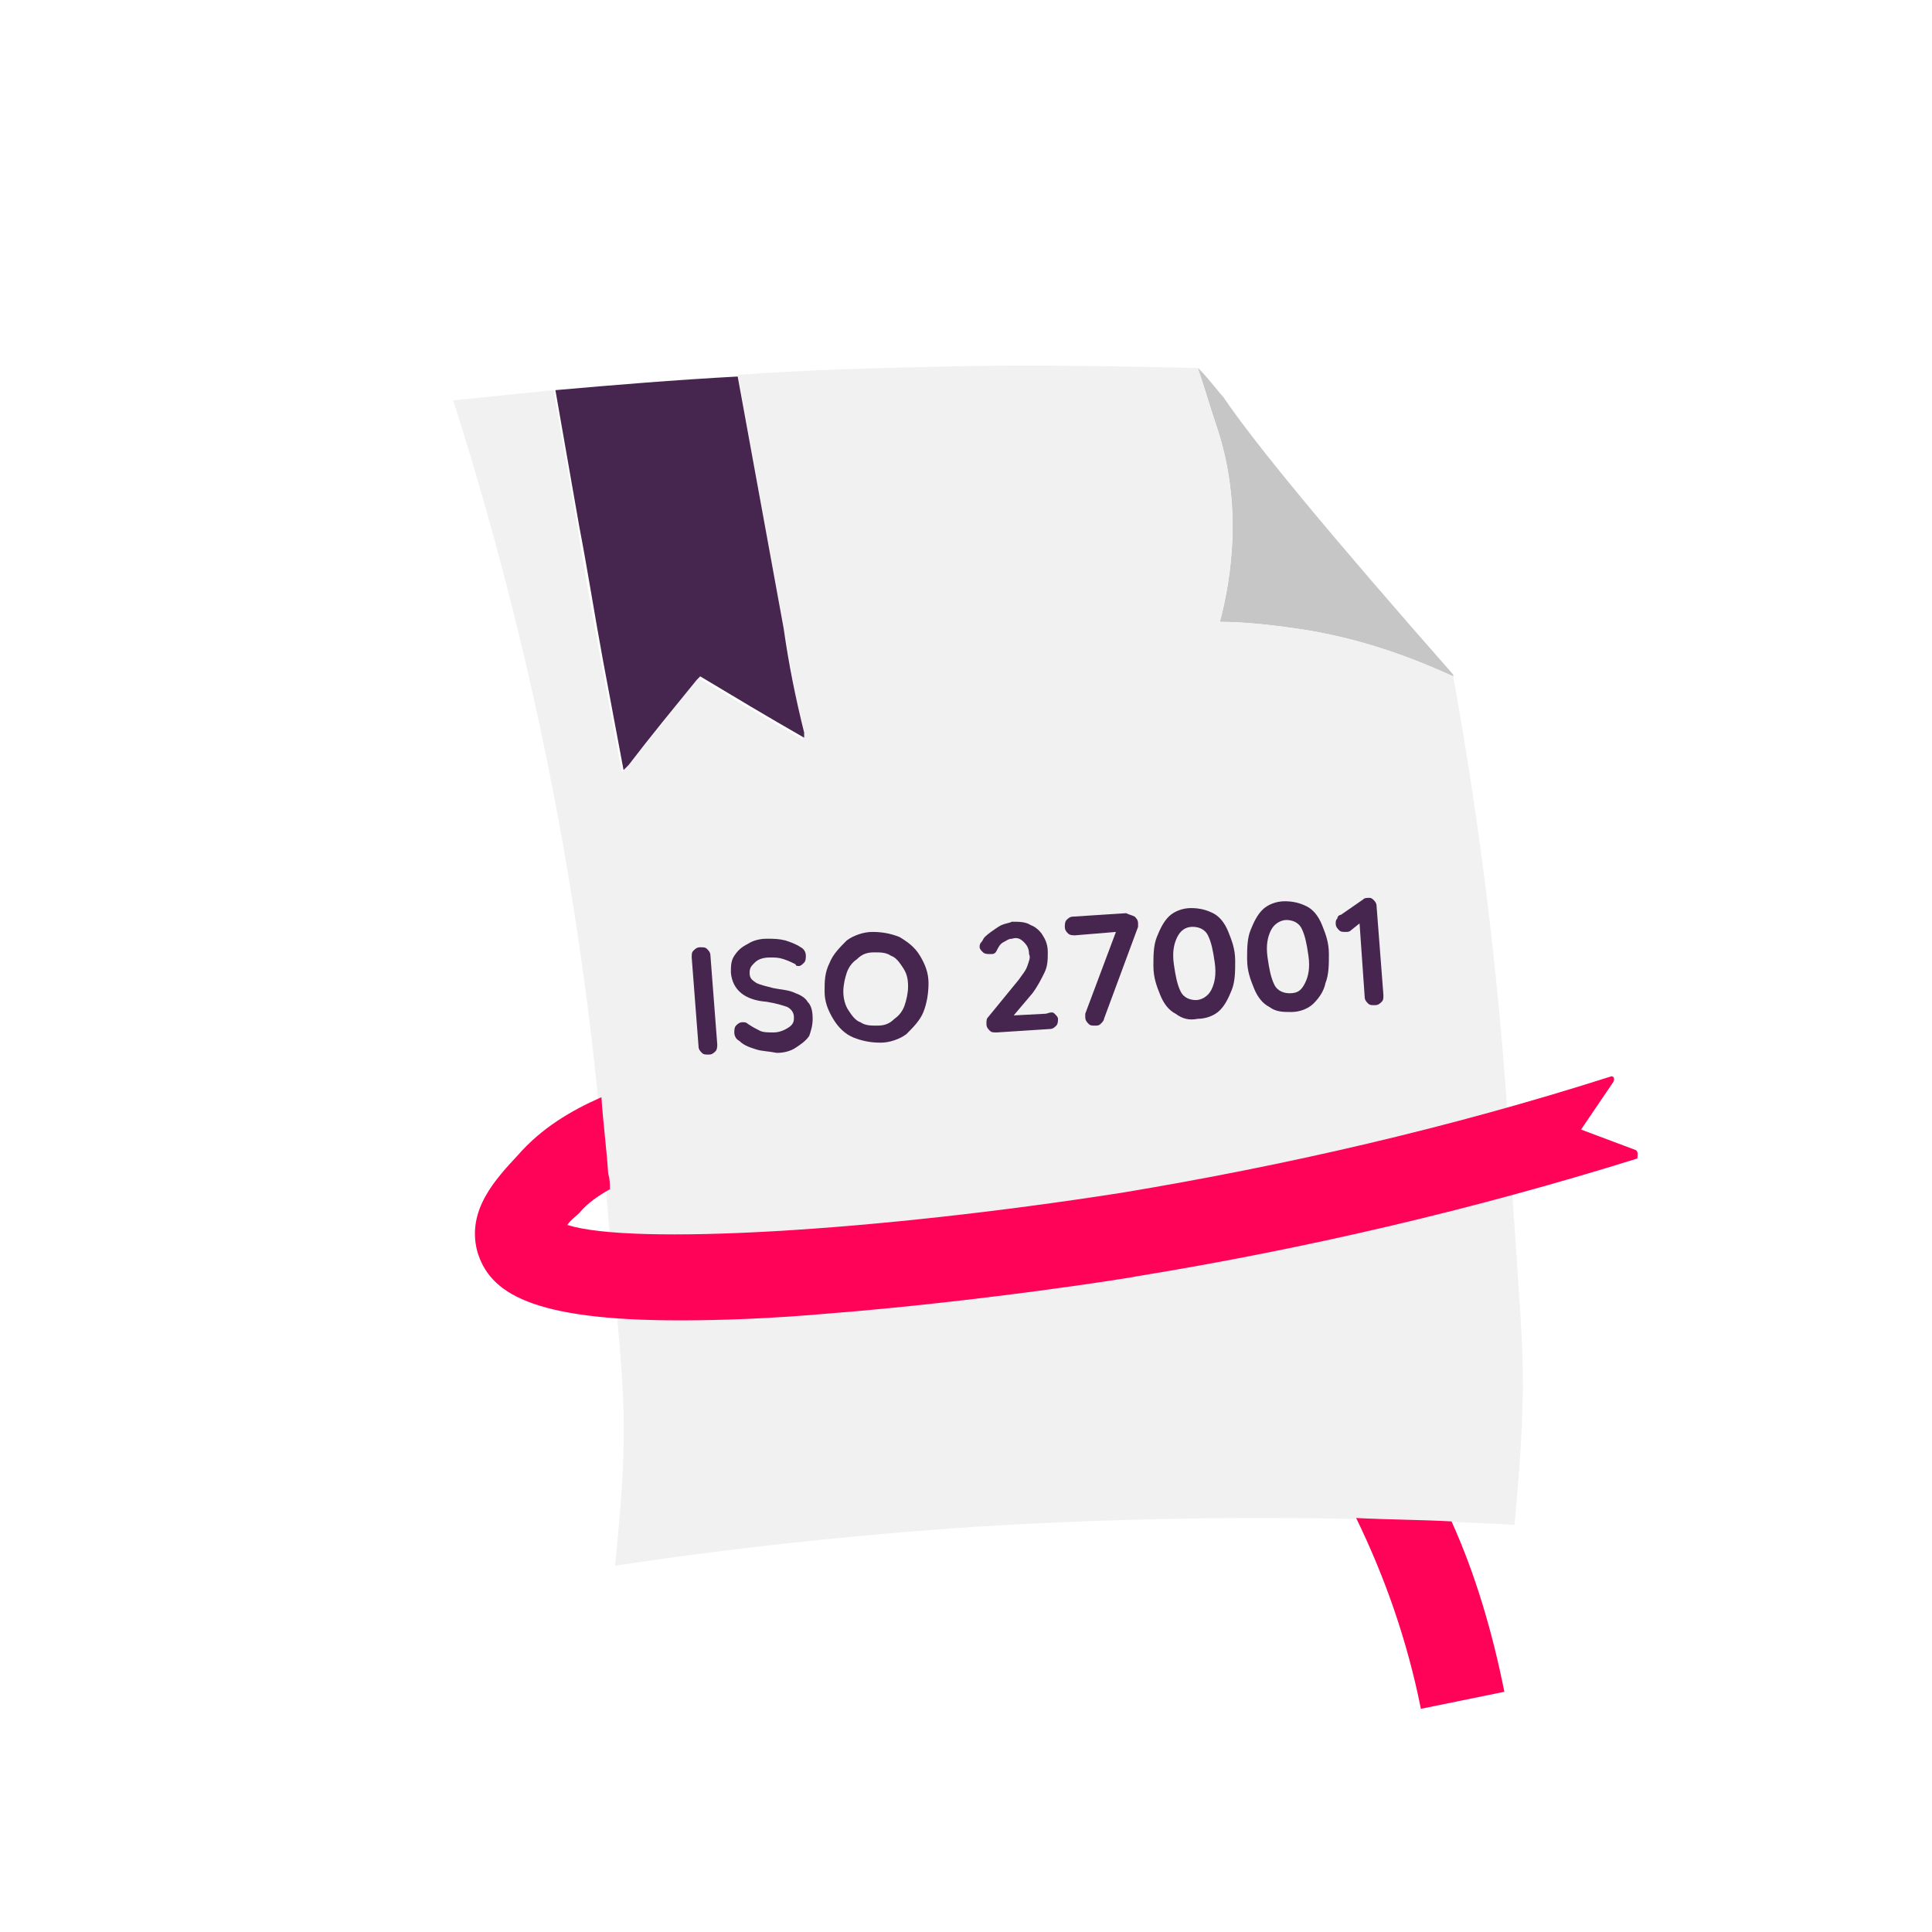
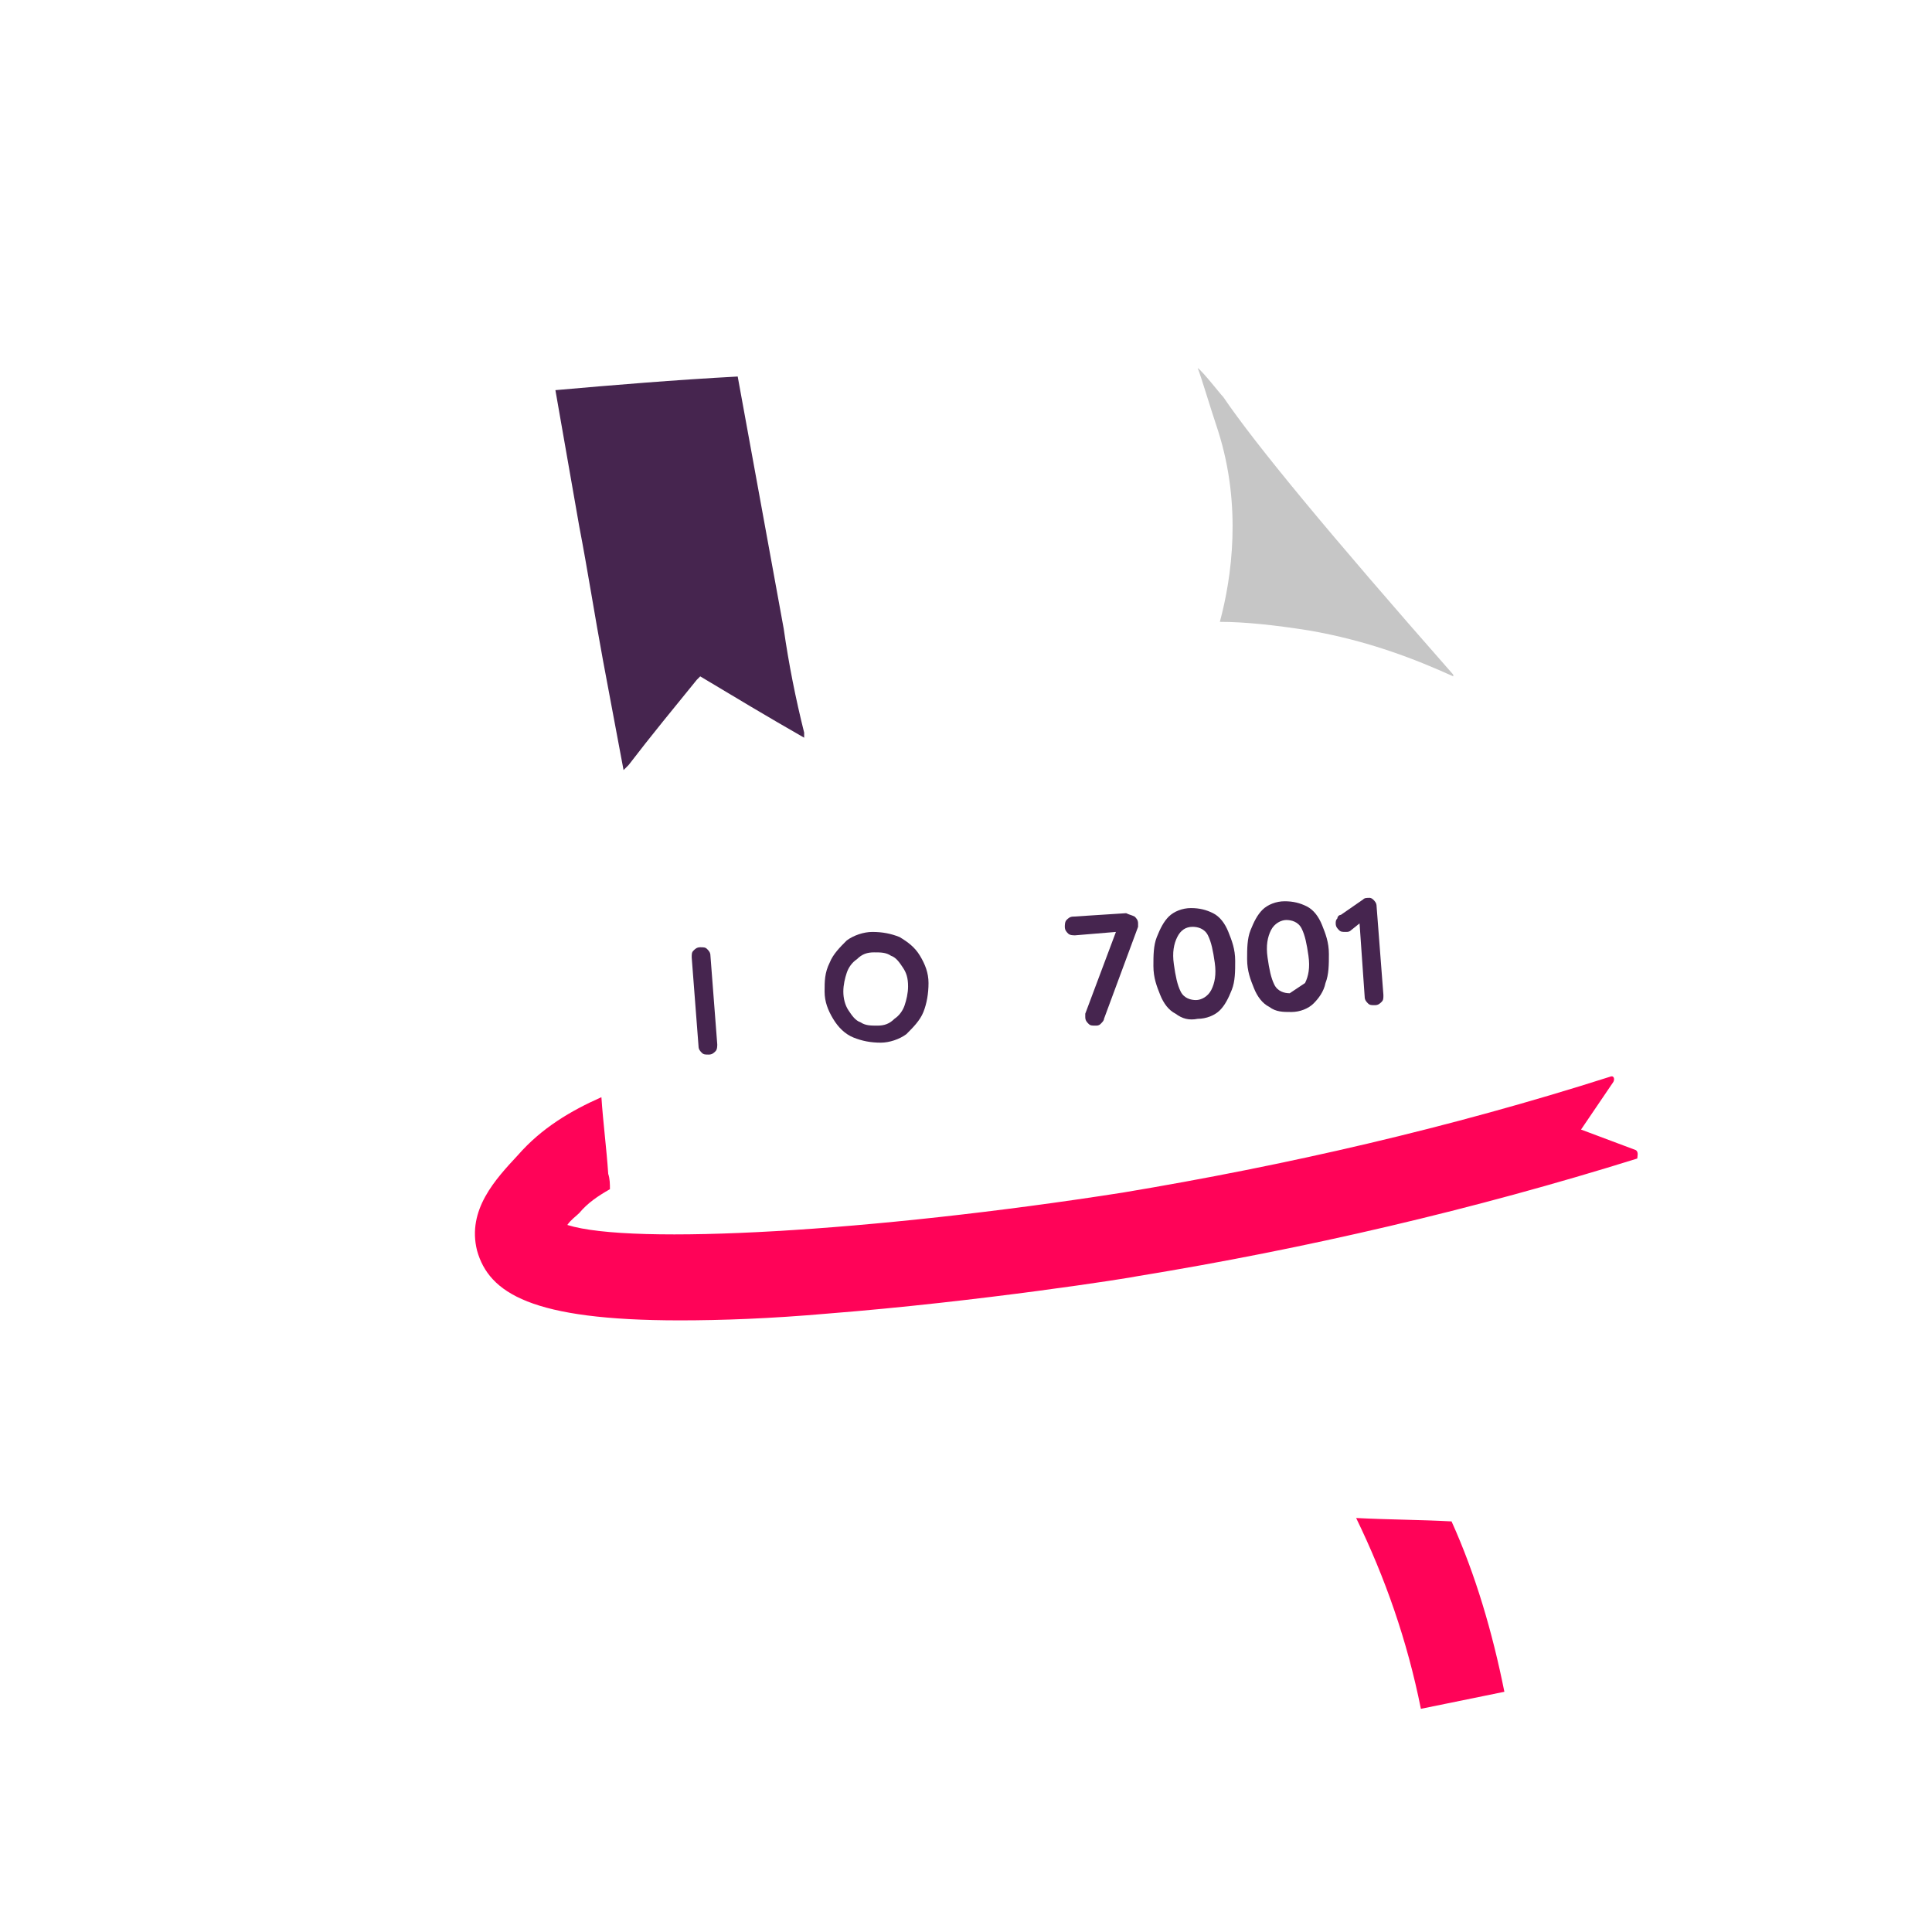
<svg xmlns="http://www.w3.org/2000/svg" version="1.1" id="Laag_1" x="0px" y="0px" viewBox="0 0 113.4 113.4" style="enable-background:new 0 0 113.4 113.4;" xml:space="preserve">
  <style type="text/css">
	.st0{fill:#46254F;}
	.st1{fill:none;stroke:#46254F;stroke-width:3;stroke-miterlimit:10;}
	.st2{fill:#FFFFFF;stroke:#46254F;stroke-width:3;stroke-miterlimit:10;}
	.st3{fill:none;stroke:#46254F;stroke-miterlimit:10;}
	.st4{fill:#34203D;}
	.st5{fill:#2C1C35;}
	.st6{fill:#2D1C35;}
	.st7{fill:#C6724C;}
	.st8{clip-path:url(#SVGID_00000054986477370342672800000017239482384935972996_);}
	.st9{fill:#AF5332;}
	.st10{fill:none;}
	.st11{fill:#51C185;}
	.st12{fill:#E5D2C7;}
	.st13{clip-path:url(#SVGID_00000148635127502809943920000016871198962031516602_);}
	.st14{fill:#F2E5DE;}
	.st15{fill:#3A2445;}
	.st16{clip-path:url(#SVGID_00000119839436929156972790000005940302364660442253_);}
	.st17{fill:#4CE593;}
	.st18{fill:#665270;}
	.st19{clip-path:url(#SVGID_00000123437792265817548920000011593869597661163178_);}
	.st20{clip-path:url(#SVGID_00000168084180571368652510000003317931144186440852_);}
	.st21{fill:#0295FF;}
	.st22{clip-path:url(#SVGID_00000059286550315632840670000003437712557305030020_);}
	.st23{fill:#F2F2F2;}
	.st24{fill:#C3BBC6;}
	.st25{clip-path:url(#SVGID_00000118392624230263717190000007008883557387356060_);}
	.st26{fill:#543D5E;}
	.st27{clip-path:url(#SVGID_00000062177639383368051300000001328551460127825032_);}
	.st28{clip-path:url(#SVGID_00000049900782592396890700000012645868503855814564_);}
	.st29{clip-path:url(#SVGID_00000119106637427425608350000015106712359015848581_);}
	.st30{fill:#C7724C;}
	.st31{clip-path:url(#SVGID_00000177462728715617623590000011237617944821919874_);}
	.st32{fill:#4B4668;}
	.st33{clip-path:url(#SVGID_00000085247201311586579240000005279873595785590668_);}
	.st34{fill:#FF0358;}
	.st35{fill:#C2BAC5;}
	.st36{fill:#F6F6F6;}
	.st37{fill:#45254E;}
	.st38{fill:#F1F1F1;}
	.st39{fill:#C6C6C6;}
	.st40{fill:#A6A0A9;}
	.st41{fill:#371C3D;}
	.st42{fill:#7A6880;}
	.st43{fill:#9D9D9C;}
	.st44{fill:#969099;}
	.st45{fill:#FFFFFF;}
	.st46{fill:none;stroke:#FF0358;stroke-width:3;stroke-miterlimit:10;}
	.st47{fill:#FFFFFF;stroke:#FF0358;stroke-width:3;stroke-miterlimit:10;}
	.st48{fill:#E6E6E6;}
	.st49{clip-path:url(#SVGID_00000013175628938248000570000012160373253114072454_);fill:#FF0358;}
	.st50{clip-path:url(#SVGID_00000013169688673251843950000008093782517118241462_);fill:#FF0358;}
	.st51{clip-path:url(#SVGID_00000121971853674012414060000018444844964354672013_);fill:#FF0358;}
	.st52{clip-path:url(#SVGID_00000098941303133834681850000004975496101050753449_);fill:#FF0358;}
	.st53{clip-path:url(#SVGID_00000109000458945328941200000018332749183077993908_);fill:#FF0358;}
	.st54{clip-path:url(#SVGID_00000010999539011714403740000017684671760614911621_);fill:#FF0358;}
	.st55{clip-path:url(#SVGID_00000128478932170404597100000010004383264013205433_);fill:#FF0358;}
	.st56{clip-path:url(#SVGID_00000002375524945118431860000006096064618589486729_);fill:#FF0358;}
	.st57{clip-path:url(#SVGID_00000132052333629956214790000000466786521721002653_);fill:#FF0358;}
	.st58{clip-path:url(#SVGID_00000101067136486919411590000002986515230329826472_);fill:#FF0358;}
	.st59{clip-path:url(#SVGID_00000053509988344238140150000011819304659212569515_);fill:#FF0358;}
	.st60{clip-path:url(#SVGID_00000094593741158809963170000007365997723037856668_);fill:#FF0358;}
	.st61{fill:#DE034C;}
	.st62{fill:#6A5B6F;}
	.st63{fill:none;stroke:#FF0358;stroke-miterlimit:10;}
	.st64{fill:none;stroke:#46254F;stroke-width:3;stroke-linecap:round;stroke-miterlimit:10;}
	.st65{fill:none;stroke:#FF0358;stroke-width:3;stroke-linecap:round;stroke-miterlimit:10;}
	.st66{fill:#FFFFFF;stroke:#E6E6E6;stroke-miterlimit:10;}
	.st67{fill:none;stroke:#FF0358;stroke-width:2;stroke-linecap:round;stroke-linejoin:round;stroke-miterlimit:10;}
	.st68{fill:none;stroke:#FF0358;stroke-width:2;stroke-linecap:round;stroke-miterlimit:10;}
	.st69{fill:none;stroke:#46254F;stroke-width:2;stroke-linecap:round;stroke-linejoin:round;stroke-miterlimit:10;}
	.st70{fill:none;stroke:#46254F;stroke-width:2;stroke-linecap:round;stroke-miterlimit:10;}
	.st71{fill:#E6E6E6;stroke:#FF0358;stroke-miterlimit:10;}
	.st72{fill:#E6E6E6;stroke:#46254F;stroke-miterlimit:10;}
	.st73{fill:#FF0358;stroke:#E6E6E6;stroke-miterlimit:10;}
	.st74{fill:#46254F;stroke:#E6E6E6;stroke-miterlimit:10;}
	.st75{clip-path:url(#SVGID_00000091724987951992640910000005006356069776453800_);fill:#E6E6E6;}
	.st76{clip-path:url(#SVGID_00000034812784938673188980000011181108443938241953_);fill:#E6E6E6;}
	.st77{clip-path:url(#SVGID_00000170251624453145713340000007232509622794442425_);fill:#E6E6E6;}
	.st78{clip-path:url(#SVGID_00000014624754292132762360000016077649977094923953_);fill:#E6E6E6;}
	.st79{clip-path:url(#SVGID_00000111163727268478135800000012286620421561447313_);fill:#E6E6E6;}
	.st80{clip-path:url(#SVGID_00000121978761101827289770000006750046301419621005_);fill:#E6E6E6;}
	.st81{clip-path:url(#SVGID_00000156553038420421025580000014478870628567062163_);fill:#E6E6E6;}
	.st82{clip-path:url(#SVGID_00000179644072684681544060000013128036956400159166_);fill:#E6E6E6;}
	.st83{clip-path:url(#SVGID_00000008136222331136199320000010450423109743956368_);fill:#E6E6E6;}
	.st84{clip-path:url(#SVGID_00000070095988669493237860000003699755255202290820_);fill:#E6E6E6;}
	.st85{clip-path:url(#SVGID_00000123408712149871170090000000830207474301096080_);fill:#FF0358;}
	.st86{clip-path:url(#SVGID_00000121275480327927332010000000247655956304151988_);fill:#FF0358;}
	.st87{fill:none;stroke:#FF0358;stroke-width:4;stroke-miterlimit:10;}
	.st88{fill:none;stroke:#46254F;stroke-width:4;stroke-miterlimit:10;}
	.st89{opacity:0.68;fill:#46254F;}
	.st90{clip-path:url(#SVGID_00000050645502600792968910000001177201818286273686_);}
	.st91{clip-path:url(#SVGID_00000173161801399616904270000001055982245537641651_);}
	.st92{clip-path:url(#SVGID_00000039104709715931812490000013073723037548349853_);}
	.st93{clip-path:url(#SVGID_00000125569685532393696530000018357482829852487560_);}
	.st94{clip-path:url(#SVGID_00000142888338602186437350000010247998067509766784_);}
	.st95{clip-path:url(#SVGID_00000050631379665700290780000013150044231182791843_);}
	.st96{fill:none;stroke:#FFFFFF;stroke-width:0.8;stroke-miterlimit:10;}
	.st97{clip-path:url(#SVGID_00000038399893502547901040000001949531790053903530_);}
	.st98{clip-path:url(#SVGID_00000052811656479739770670000002007294491113008005_);}
	.st99{clip-path:url(#SVGID_00000081605241330558722610000009328950986913607297_);fill:#FF0358;}
	.st100{clip-path:url(#SVGID_00000041260239963687753370000004583447302211619256_);fill:#46254F;}
	.st101{clip-path:url(#SVGID_00000118395368731745914180000013138065891834673543_);fill:#FF0358;}
	.st102{fill:none;stroke:#E6E6E6;stroke-miterlimit:10;}
	.st103{clip-path:url(#SVGID_00000150791044411463872670000002288197534894535838_);fill:#46254F;}
	.st104{clip-path:url(#SVGID_00000150070728848432299110000003769028799178311583_);fill:#FF0358;}
	.st105{clip-path:url(#SVGID_00000032608489809587177300000017549589526292889473_);fill:#FF0358;}
	.st106{clip-path:url(#SVGID_00000008845881721918528350000001003101623752688047_);fill:#46254F;}
	.st107{clip-path:url(#SVGID_00000159436008061396639410000002757637871312703892_);fill:#46254F;}
	.st108{clip-path:url(#SVGID_00000049922841685635035740000012079425416453987497_);fill:#46254F;}
	.st109{clip-path:url(#SVGID_00000028295118302834800230000009151417417043567291_);fill:#FF0358;}
	.st110{clip-path:url(#SVGID_00000080920697138233711550000007496525927903365802_);fill:#FF0358;}
	.st111{clip-path:url(#SVGID_00000031170299101809245460000002873223617162944703_);fill:#46254F;}
	.st112{clip-path:url(#SVGID_00000004506634391202751500000004820981844550853515_);fill:#46254F;}
	.st113{clip-path:url(#SVGID_00000170989843245086387940000007504959189509763472_);fill:#FF0358;}
	.st114{clip-path:url(#SVGID_00000029761787903654719100000001002861223544217267_);fill:#FF0358;}
	.st115{clip-path:url(#SVGID_00000137845590991954841590000013136397979307707041_);fill:#46254F;}
	.st116{clip-path:url(#SVGID_00000156557831005519891720000006730910150007212691_);fill:#7A6880;}
	.st117{clip-path:url(#SVGID_00000018950853557147667510000014067920542000027582_);fill:#46254F;}
	.st118{clip-path:url(#SVGID_00000098938401170232054140000014863033624426692484_);fill:#FF0358;}
	.st119{clip-path:url(#SVGID_00000039842834421883516320000007128415090426199185_);fill:#7A6880;}
	.st120{clip-path:url(#SVGID_00000055687028096426618140000013584569583265224860_);fill:#371C3D;}
	.st121{clip-path:url(#SVGID_00000096060878241976360240000007736671064915367308_);fill:#46254F;}
	.st122{fill:#7A6880;stroke:#46254F;stroke-miterlimit:10;}
	.st123{fill:#FAA90E;stroke:#46254F;stroke-miterlimit:10;}
	.st124{fill:#51C185;stroke:#46254F;stroke-miterlimit:10;}
	.st125{fill:#0295FF;stroke:#46254F;stroke-miterlimit:10;}
	.st126{fill:#D0C9D3;}
	.st127{fill:#6E5E74;}
	.st128{fill:#FF0357;}
	.st129{fill:#C41E4D;}
	.st130{fill:#897E8F;}
	.st131{clip-path:url(#SVGID_00000074435518710761081040000002185512732297863601_);fill:#FF0358;}
	.st132{clip-path:url(#SVGID_00000167359910515941380010000011268780265055346073_);fill:#8CC63F;}
	.st133{clip-path:url(#SVGID_00000140727010864602185280000006134329700057559732_);fill:#0071BC;}
	.st134{clip-path:url(#SVGID_00000104673416568593704200000007514325411536379280_);fill:#FBB03B;}
	.st135{opacity:0.34;fill:#F1F1F1;}
	.st136{fill:none;stroke:#7A6880;stroke-width:8;stroke-miterlimit:10;}
	.st137{fill:#E5D9EB;}
	.st138{fill:#FFFFFF;stroke:#46254F;stroke-miterlimit:10;}
	.st139{fill:#FFFFFF;stroke:#FF0358;stroke-miterlimit:10;}
	.st140{clip-path:url(#SVGID_00000027604382646620857760000004337720655941072554_);}
	.st141{clip-path:url(#SVGID_00000109020338809672828570000005601754517226914454_);}
	.st142{clip-path:url(#SVGID_00000096059162901014837510000010530438339754509214_);}
	.st143{clip-path:url(#SVGID_00000036229934501666642270000010167738639222163618_);}
	.st144{clip-path:url(#SVGID_00000124863790180864225900000018100239749188377013_);}
	.st145{clip-path:url(#SVGID_00000053516160741836457630000002760149030224652166_);}
	.st146{fill:none;stroke:#46254F;stroke-width:1.4;stroke-miterlimit:10;}
	.st147{fill:none;stroke:#FF0358;stroke-width:1.4;stroke-miterlimit:10;}
	.st148{fill:#FAA90E;}
	.st149{clip-path:url(#SVGID_00000024706693617971216800000008918604938533072544_);}
	.st150{clip-path:url(#SVGID_00000088113219023000586260000007145410850446542010_);}
	.st151{clip-path:url(#SVGID_00000101803445945124352040000005069490173801123983_);}
	.st152{clip-path:url(#SVGID_00000152245791882544955420000005809671175373151932_);}
	.st153{clip-path:url(#SVGID_00000160179023320091302660000004954411895449483403_);}
	.st154{clip-path:url(#SVGID_00000136400172061639148750000014228346367199278519_);}
	.st155{clip-path:url(#SVGID_00000081617510643754312370000015712670028802339725_);}
	.st156{clip-path:url(#SVGID_00000011736355636666044180000010750465192685711763_);}
	.st157{clip-path:url(#SVGID_00000018941681756385041480000009585180097952696252_);}
	.st158{clip-path:url(#SVGID_00000024685649555004805760000008646621653152766397_);}
	.st159{clip-path:url(#SVGID_00000097496317301798844270000007784554496466609840_);}
	.st160{clip-path:url(#SVGID_00000039115465586191864140000006142055444642867127_);}
	.st161{clip-path:url(#SVGID_00000082327688449097737440000012895665731050251666_);}
	.st162{clip-path:url(#SVGID_00000072967002932532387970000009362054070211864242_);}
	.st163{clip-path:url(#SVGID_00000059296614543971261080000006431208418408804994_);}
	.st164{clip-path:url(#SVGID_00000005978809538738046070000009193012069213192638_);}
	.st165{clip-path:url(#SVGID_00000180329063657261575460000012794927506732029354_);}
	.st166{clip-path:url(#SVGID_00000096019222224759778500000018204771517175836066_);}
	.st167{clip-path:url(#SVGID_00000099664199346271615230000008693695409247723450_);}
	.st168{clip-path:url(#SVGID_00000174581308563860340730000000606617478165238968_);}
	.st169{clip-path:url(#SVGID_00000054251956374308369910000017610409260080676257_);}
	.st170{clip-path:url(#SVGID_00000039840580287240640480000014344828238441201574_);}
	.st171{clip-path:url(#SVGID_00000145746488926589454780000013843380793084417205_);}
	.st172{clip-path:url(#SVGID_00000121966353002047995060000009796114397617695399_);}
	.st173{clip-path:url(#SVGID_00000100384483657784404990000018330457692535798926_);}
	.st174{clip-path:url(#SVGID_00000053530199262806274800000014443856797354643337_);}
	.st175{clip-path:url(#SVGID_00000028305174133796646420000009319776897546570147_);}
	.st176{clip-path:url(#SVGID_00000091706299216098852500000003013700900209566124_);}
	.st177{clip-path:url(#SVGID_00000076584290936391276920000008687731361433909908_);}
	.st178{clip-path:url(#SVGID_00000013891789598876997600000017174891916124595881_);}
	.st179{clip-path:url(#SVGID_00000023993900713695902100000002878352860167388342_);}
	.st180{clip-path:url(#SVGID_00000060712478751931146730000014846592698267504519_);}
	.st181{clip-path:url(#SVGID_00000109018865557841232820000004516289054329317509_);}
	.st182{clip-path:url(#SVGID_00000115516014596242340330000017850922382419893641_);}
	.st183{clip-path:url(#SVGID_00000165233836683378994300000015886761534839448248_);}
	.st184{clip-path:url(#SVGID_00000160170993224326078730000014549486681647799426_);}
	.st185{clip-path:url(#SVGID_00000081634505213268407350000010989187119342512042_);}
	.st186{clip-path:url(#SVGID_00000150103954596035268890000016505101775386587792_);}
	.st187{clip-path:url(#SVGID_00000087379388122003260190000005668320903721937813_);}
	.st188{clip-path:url(#SVGID_00000162344062875788856280000011107461209483072141_);}
	.st189{clip-path:url(#SVGID_00000011001062982156709710000002606679293211132828_);}
	.st190{clip-path:url(#SVGID_00000089537150284695196830000006497100136201616779_);}
	.st191{clip-path:url(#SVGID_00000171706226276520615050000008006427409534726559_);}
	.st192{clip-path:url(#SVGID_00000169532684540091085360000009145163946252719284_);}
	.st193{clip-path:url(#SVGID_00000167374331858837702500000006905773000906236069_);}
	.st194{clip-path:url(#SVGID_00000176036597315872487500000017188345680153361076_);}
	.st195{clip-path:url(#SVGID_00000160171165422255607250000011288566335948176062_);}
	.st196{clip-path:url(#SVGID_00000108286353671875046320000017869177703378574250_);}
	.st197{clip-path:url(#SVGID_00000163760833554630545410000004692330125774341523_);}
	.st198{clip-path:url(#SVGID_00000156568506756643492860000005517065347721875333_);}
	.st199{clip-path:url(#SVGID_00000111183621088084417350000000398072872764792961_);}
	.st200{clip-path:url(#SVGID_00000038389780106799428340000000285370895302300812_);}
	.st201{clip-path:url(#SVGID_00000111903436879377127940000011726828770662471323_);}
	.st202{clip-path:url(#SVGID_00000041297857505980648340000003340901975704077739_);}
	.st203{clip-path:url(#SVGID_00000141439689265494659830000008906665414350979222_);}
	.st204{clip-path:url(#SVGID_00000090270029046485386060000004746338071047967675_);}
	.st205{clip-path:url(#SVGID_00000096762965198083253870000001394816232221157784_);}
	.st206{clip-path:url(#SVGID_00000181059730926888647350000001986695394177788335_);}
	.st207{clip-path:url(#SVGID_00000088113606622322371850000003639490691758596228_);}
	.st208{clip-path:url(#SVGID_00000128460888570405494310000001896857424672027271_);}
	.st209{fill:none;stroke:#371C3D;stroke-width:3;stroke-miterlimit:10;}
	.st210{clip-path:url(#SVGID_00000026884867563435546990000004463796176665609130_);}
	.st211{clip-path:url(#SVGID_00000005268940291600366710000011675107432089567900_);}
	.st212{clip-path:url(#SVGID_00000014621479109811060400000013434624329207726216_);}
	.st213{clip-path:url(#SVGID_00000125594562401893183360000007575326421080813960_);}
	.st214{clip-path:url(#SVGID_00000056427729112678639860000009400246934723414167_);}
	.st215{clip-path:url(#SVGID_00000133517556013755929110000017222131131072230290_);}
	.st216{clip-path:url(#SVGID_00000027604541328538271370000017607416913041615509_);}
	.st217{clip-path:url(#SVGID_00000180339809991062589990000014399085369530976689_);}
	.st218{clip-path:url(#SVGID_00000053507090685222953110000015614374999371980982_);}
	.st219{clip-path:url(#SVGID_00000165937283138825766510000017166838892098445211_);}
	.st220{clip-path:url(#SVGID_00000168117980008019032170000014046564033831752322_);}
	.st221{clip-path:url(#SVGID_00000045593756713793481550000014079551744144841107_);}
	.st222{fill:none;stroke:#DE034C;stroke-width:3;stroke-miterlimit:10;}
	.st223{clip-path:url(#SVGID_00000128478047856564429480000013562523498152870039_);}
	.st224{clip-path:url(#SVGID_00000109746901703100291760000016971692845624462754_);}
	.st225{clip-path:url(#SVGID_00000147205544778335745040000003838365526061001403_);}
	.st226{clip-path:url(#SVGID_00000165209971698824634910000014175301970259504265_);}
	.st227{clip-path:url(#SVGID_00000109012661873598671680000010321462710095234997_);}
	.st228{clip-path:url(#SVGID_00000166666443527538947720000015010483963337529274_);}
	.st229{clip-path:url(#SVGID_00000059992493222779633880000016526513047941401017_);}
	.st230{clip-path:url(#SVGID_00000177456656019044989890000018413798872623410363_);}
	.st231{clip-path:url(#SVGID_00000144317416270406599710000014207351049215411132_);}
	.st232{clip-path:url(#SVGID_00000178184733898321858070000017392675364416240564_);}
	.st233{clip-path:url(#SVGID_00000043422973665293530580000000744504636659273907_);}
	.st234{clip-path:url(#SVGID_00000124124718191971743470000007391622459462605970_);}
	.st235{clip-path:url(#SVGID_00000155146407689286528660000000327875926536727718_);}
	.st236{clip-path:url(#SVGID_00000056395516657628789260000016560404734253586835_);}
	.st237{clip-path:url(#SVGID_00000116942467672586924690000010208147793293187215_);}
	.st238{clip-path:url(#SVGID_00000130610456896598792910000004425631812508517817_);}
	.st239{clip-path:url(#SVGID_00000064334951228888516240000013708953267557486979_);}
	.st240{clip-path:url(#SVGID_00000047769138546869908430000003705101041261515926_);}
	.st241{clip-path:url(#SVGID_00000079469826100801649820000012400892431920250814_);}
	.st242{clip-path:url(#SVGID_00000146479894882616449720000018047918181362860441_);}
	.st243{clip-path:url(#SVGID_00000058548996770559220500000003377633739209709744_);}
	.st244{clip-path:url(#SVGID_00000042719031991669827810000000262943933856689838_);}
	.st245{clip-path:url(#SVGID_00000020369169815700293100000001608673501611340447_);}
	.st246{clip-path:url(#SVGID_00000009577298693410705470000008670188404165434759_);}
	.st247{clip-path:url(#SVGID_00000021110990958606677540000015478082663926387332_);}
	.st248{clip-path:url(#SVGID_00000047772003176451331450000015337218688133617062_);}
	.st249{clip-path:url(#SVGID_00000059286568442748404110000002397768503059908526_);}
	.st250{clip-path:url(#SVGID_00000013182660485411715220000018269333750893764273_);fill:#51C185;}
	.st251{clip-path:url(#SVGID_00000124869879554578750370000015724894343940935578_);}
	.st252{clip-path:url(#SVGID_00000157267600969636882820000003588609857086923443_);}
	.st253{clip-path:url(#SVGID_00000086665572382253105400000010514948492965930400_);}
	.st254{clip-path:url(#SVGID_00000124878331571432566140000008608793545915214224_);}
	.st255{clip-path:url(#SVGID_00000138540558099780925110000007391363828006686381_);}
	.st256{clip-path:url(#SVGID_00000117655631504302749790000017032387313850052241_);}
	.st257{clip-path:url(#SVGID_00000182518378290502360950000004923604351571297927_);}
	.st258{clip-path:url(#SVGID_00000068652447425018532630000005752628998727146127_);}
	.st259{clip-path:url(#SVGID_00000131329026330869795250000013365336876147469716_);}
	.st260{clip-path:url(#SVGID_00000085231915272035661510000012039016527128238509_);}
	.st261{clip-path:url(#SVGID_00000049218743611353377930000005291738855801628800_);}
	.st262{clip-path:url(#SVGID_00000160909954531800485900000010618292036324875440_);}
	.st263{fill:#E6007E;}
	.st264{fill:#A75D43;}
	.st265{fill:url(#man_1_Orginal_1-4_00000062890148044015432180000000306086996002789258_);}
	.st266{fill:#8A7E91;}
	.st267{clip-path:url(#SVGID_00000157307924830840127170000000399026443525949058_);}
	.st268{clip-path:url(#SVGID_00000093890561184327352690000007863933756461585069_);}
	.st269{fill:#9D90A3;}
	.st270{clip-path:url(#SVGID_00000070076638304891869420000006344031375951934364_);}
	.st271{clip-path:url(#SVGID_00000091016296492341077950000002055404906919685028_);}
	.st272{clip-path:url(#SVGID_00000057136133376382488090000015100432629945634953_);}
	.st273{clip-path:url(#SVGID_00000098217354730645028790000013452521183749855911_);}
	.st274{clip-path:url(#SVGID_00000155123498456699396540000010053719065717597855_);}
	.st275{clip-path:url(#SVGID_00000012456025021905174750000000497173786997419186_);}
	.st276{clip-path:url(#SVGID_00000005265901847489701740000003769360082496084669_);}
	.st277{clip-path:url(#SVGID_00000029018676028699350250000012429890334083728046_);}
	.st278{clip-path:url(#SVGID_00000049904747332462210600000009499593886694682253_);}
	.st279{clip-path:url(#SVGID_00000057833666106282382880000010447006616281133727_);}
	.st280{clip-path:url(#SVGID_00000090999448326281583260000005907594531851635350_);}
	.st281{clip-path:url(#SVGID_00000091009828597802047230000010992775424880242344_);}
	.st282{clip-path:url(#SVGID_00000114066847970174214380000002241034801052880034_);}
	.st283{clip-path:url(#SVGID_00000134235664369420735990000018257313365552211123_);}
	.st284{clip-path:url(#SVGID_00000181078940434954295840000013267014002131548294_);}
	.st285{clip-path:url(#SVGID_00000110459885799959332930000009130274942758695581_);}
	.st286{clip-path:url(#SVGID_00000021111708991614153780000008839108407159665832_);}
	.st287{clip-path:url(#SVGID_00000047767875734806096490000012856970872910279071_);}
	.st288{clip-path:url(#SVGID_00000090290692202345550740000016758737827688343435_);}
	.st289{clip-path:url(#SVGID_00000009586634826660305260000009514960063421653920_);}
	.st290{clip-path:url(#SVGID_00000111901177166223321830000005975067381592962463_);}
	.st291{clip-path:url(#SVGID_00000080197452021664694150000002196693341791828396_);}
	.st292{clip-path:url(#SVGID_00000177459917708585281940000010600247318319606934_);}
	.st293{clip-path:url(#SVGID_00000060016849545575262330000011615760139017600902_);}
	.st294{clip-path:url(#SVGID_00000170983237691660304410000006105897829670917047_);}
	.st295{clip-path:url(#SVGID_00000094592649643633816990000015361319689816629897_);}
	.st296{clip-path:url(#SVGID_00000092430084472971177380000015579472466893676723_);}
	.st297{clip-path:url(#SVGID_00000142163830462857418260000008412861826485658798_);}
	.st298{clip-path:url(#SVGID_00000101091631556394664570000017136209439979630981_);}
	.st299{clip-path:url(#SVGID_00000134930004224969054080000010876522753120355518_);}
	.st300{clip-path:url(#SVGID_00000183954736378337630390000008674920481449798800_);}
	.st301{clip-path:url(#SVGID_00000041277196054568327370000011024877914155087521_);}
	.st302{clip-path:url(#SVGID_00000041982639898844175960000012401346745148257470_);}
	.st303{clip-path:url(#SVGID_00000099620363304537390890000011263787385746848174_);}
	.st304{clip-path:url(#SVGID_00000152965170297159140420000012042601793180021636_);}
	.st305{clip-path:url(#SVGID_00000016786640769407447460000013355025476718687661_);}
	.st306{clip-path:url(#SVGID_00000127741147989247133650000007856118849910915496_);}
	.st307{clip-path:url(#SVGID_00000167392595713245329170000003420386783270433471_);}
	.st308{clip-path:url(#SVGID_00000152978335243105725320000016085927722264508816_);}
	.st309{clip-path:url(#SVGID_00000170986888316996342560000011436739543079411125_);}
	.st310{clip-path:url(#SVGID_00000156556435748532201460000000988000293653013152_);}
	.st311{clip-path:url(#SVGID_00000170253491033588704050000010354315014424573866_);}
	.st312{clip-path:url(#SVGID_00000119811417295806978790000017032067740381915306_);}
	.st313{clip-path:url(#SVGID_00000076562696751777079370000007495231086313743783_);}
	.st314{clip-path:url(#SVGID_00000141431364310424569710000002335740165335278742_);}
	.st315{clip-path:url(#SVGID_00000147215160654738060480000006752821523073278648_);}
	.st316{clip-path:url(#SVGID_00000028313261618448136300000000846691785147965824_);}
	.st317{clip-path:url(#SVGID_00000004513126542716435680000008091744339539506588_);}
	.st318{clip-path:url(#SVGID_00000077324393551503618720000013855584834104420519_);}
	.st319{clip-path:url(#SVGID_00000155862315664029892700000000804793039974284979_);}
	.st320{clip-path:url(#SVGID_00000059292186692109747220000005188756103507889823_);}
	.st321{clip-path:url(#SVGID_00000133528739134509347080000014523792284562312370_);}
	.st322{clip-path:url(#SVGID_00000027572616100615990390000011552782390240191393_);}
	.st323{clip-path:url(#SVGID_00000174571606793909667800000007530696309347290522_);}
	.st324{clip-path:url(#SVGID_00000143590486154434173630000014193230049469202596_);}
	.st325{clip-path:url(#SVGID_00000027580248997726525490000003195834633817064338_);}
	.st326{clip-path:url(#SVGID_00000134946188550031802030000006997751891835310768_);}
	.st327{clip-path:url(#SVGID_00000109744102308702620320000015519664133132496290_);}
	.st328{clip-path:url(#SVGID_00000057832941290347895240000011767442248998131361_);}
	.st329{clip-path:url(#SVGID_00000179637907749787566850000004146819100626335380_);}
	.st330{clip-path:url(#SVGID_00000078018174856007676310000017319104248866995619_);}
	.st331{clip-path:url(#SVGID_00000055688296976185881960000015975403008953262234_);}
	.st332{clip-path:url(#SVGID_00000111908197833906824210000015687598247834642623_);}
	.st333{clip-path:url(#SVGID_00000114035279369539263490000004964907858325169052_);}
	.st334{clip-path:url(#SVGID_00000033337680913934734520000010480257884727201157_);}
	.st335{clip-path:url(#SVGID_00000139273989617790234450000015655524327786720694_);}
	.st336{clip-path:url(#SVGID_00000137821420740081125770000009319433404548451770_);}
	.st337{clip-path:url(#SVGID_00000120521005164976475420000000470276913583826576_);}
	.st338{clip-path:url(#SVGID_00000114767207009451895740000007120196189418390182_);}
	.st339{clip-path:url(#SVGID_00000168116034586319913900000011844219089393674149_);}
	.st340{clip-path:url(#SVGID_00000100378317115742087440000009939876641891778696_);}
	.st341{clip-path:url(#SVGID_00000060028166801580706980000012129070039172826497_);}
	.st342{clip-path:url(#SVGID_00000007407041976960835790000017160974445823207091_);}
	.st343{clip-path:url(#SVGID_00000060734165675450746390000008245197575541251217_);}
	.st344{clip-path:url(#SVGID_00000012438582154947729760000003874194583257989295_);}
	.st345{clip-path:url(#SVGID_00000108274395774746633060000011957224413332379272_);}
	.st346{clip-path:url(#SVGID_00000125564994276637941610000006855554474387895963_);}
	.st347{clip-path:url(#SVGID_00000169558996199179967280000013332786781481449651_);}
	.st348{clip-path:url(#SVGID_00000062165082592204569590000004461811809738751156_);}
	.st349{clip-path:url(#SVGID_00000058577202851040617020000014564281457095888575_);}
	.st350{clip-path:url(#SVGID_00000054948946388918263200000000453680623908130962_);}
	.st351{clip-path:url(#SVGID_00000018927044992878296150000002361888086735570333_);}
	.st352{clip-path:url(#SVGID_00000026862842696174392890000003955041765048151686_);}
	.st353{fill:#2D2E83;stroke:#FFFFFF;stroke-width:2;stroke-linecap:round;stroke-linejoin:round;stroke-miterlimit:10;}
	.st354{clip-path:url(#SVGID_00000171703350588030645860000017300557154892614282_);}
	.st355{clip-path:url(#SVGID_00000077289073478383973800000006955278847520268713_);}
	.st356{clip-path:url(#SVGID_00000165194006087607247020000009549777757477032608_);}
	.st357{clip-path:url(#SVGID_00000112622813329570869390000006777828512081190529_);}
	.st358{clip-path:url(#SVGID_00000124859825451352588330000006781335009383191945_);}
	.st359{clip-path:url(#SVGID_00000142864405034478990470000014898671687967344050_);}
	.st360{clip-path:url(#SVGID_00000145767255544289936790000015799930562873030323_);}
	.st361{clip-path:url(#SVGID_00000132075570194870231180000014089472233502674855_);}
	.st362{clip-path:url(#SVGID_00000146480182117121454460000017603876850091430056_);}
	.st363{clip-path:url(#SVGID_00000142873832445841038970000010620138103675668411_);}
	.st364{clip-path:url(#SVGID_00000151507625610872505110000011609685491005639317_);}
	.st365{clip-path:url(#SVGID_00000084529985625854020990000008213736703287980932_);}
	.st366{clip-path:url(#SVGID_00000171697039050800424390000015986635056180962721_);}
	.st367{clip-path:url(#SVGID_00000162332011003801927420000005875418524228035757_);}
	.st368{clip-path:url(#SVGID_00000098905250883952072650000012536597790368940217_);}
	.st369{clip-path:url(#SVGID_00000058571261959215282190000006612349491373466038_);}
	.st370{clip-path:url(#SVGID_00000009556023919049285430000007919530559806594720_);}
	.st371{clip-path:url(#SVGID_00000013874891679073729460000011908777259435946631_);}
	.st372{clip-path:url(#SVGID_00000119814638401621412530000012785930100154798208_);}
	.st373{clip-path:url(#SVGID_00000170261093191778232000000004264740585230340513_);}
	.st374{clip-path:url(#SVGID_00000021810442854848552280000003147901635406015632_);}
	.st375{clip-path:url(#SVGID_00000102543115184107950240000006590359574163862417_);}
	.st376{clip-path:url(#SVGID_00000065788602459392274720000005959410842361394568_);}
	.st377{clip-path:url(#SVGID_00000096747686967307807990000011153609085987515784_);}
	.st378{clip-path:url(#SVGID_00000114784559786909177220000007551086877663360692_);}
	.st379{clip-path:url(#SVGID_00000062890498907494166910000012331176260446989724_);}
	.st380{clip-path:url(#SVGID_00000031196415534556650240000000109151020965728949_);}
	.st381{clip-path:url(#SVGID_00000060726805149562053360000004733949427506496924_);}
	.st382{clip-path:url(#SVGID_00000123429202781309029990000007392077669547653267_);}
	.st383{clip-path:url(#SVGID_00000142862152367420147860000001849570340403594159_);}
	.st384{clip-path:url(#SVGID_00000145739838602745253660000006793922431195986854_);}
	.st385{clip-path:url(#SVGID_00000123406719008699002260000011833364276075497147_);}
	.st386{clip-path:url(#SVGID_00000072282697549573810000000001956158476505682331_);}
	.st387{clip-path:url(#SVGID_00000134962121294655794970000004685004352942303630_);}
	.st388{clip-path:url(#SVGID_00000103970983914352338350000008460637129741489026_);}
	.st389{clip-path:url(#SVGID_00000166667506544490965050000005406403915242513576_);}
	.st390{clip-path:url(#SVGID_00000099639244591110963670000009828126545620818331_);}
	.st391{clip-path:url(#SVGID_00000139271311189899275680000002135104068566138250_);}
	.st392{clip-path:url(#SVGID_00000038382449466421046990000013950181371902132900_);}
	.st393{clip-path:url(#SVGID_00000099659108831342958260000008335624211297267618_);}
	.st394{fill:none;stroke:#FF0358;stroke-linecap:round;stroke-linejoin:round;stroke-miterlimit:10;}
	.st395{clip-path:url(#SVGID_00000120538338584527070530000015995781953295589510_);}
	.st396{clip-path:url(#SVGID_00000172417117288208459710000011547685158885014189_);}
	.st397{clip-path:url(#SVGID_00000077294320546009176880000007362228757837232807_);}
	.st398{clip-path:url(#SVGID_00000096764487480444971100000004833880650406399360_);}
	.st399{clip-path:url(#SVGID_00000062163698116707390210000005070647866589506436_);}
	.st400{clip-path:url(#SVGID_00000057144286263645855820000006342299383313024923_);}
	.st401{clip-path:url(#SVGID_00000075858273220561793390000014891639924897253273_);}
	.st402{clip-path:url(#SVGID_00000107578996798310065300000008849298598735325335_);}
	.st403{clip-path:url(#SVGID_00000093137935554908192870000013528560491592515741_);}
	.st404{clip-path:url(#SVGID_00000137122834717822098310000003145917808939458490_);}
	.st405{clip-path:url(#SVGID_00000142160332985182595840000013529398547992268709_);}
	.st406{clip-path:url(#SVGID_00000147183879395081877000000014451603584663487124_);}
	.st407{clip-path:url(#SVGID_00000152971209117675743610000001798611322554443188_);}
	.st408{clip-path:url(#SVGID_00000050664541747097760020000007797039892107581116_);}
	.st409{clip-path:url(#SVGID_00000064319867695599950930000011872995859891753351_);}
	.st410{clip-path:url(#SVGID_00000041989593729719412420000013487180500481636280_);}
	.st411{clip-path:url(#SVGID_00000141449316687665231270000002671576835832570017_);}
	.st412{clip-path:url(#SVGID_00000176724285499288528360000002712898140664300437_);}
	.st413{clip-path:url(#SVGID_00000153685270731215401360000007562613999668980643_);fill:#FF0358;}
	.st414{clip-path:url(#SVGID_00000129196673540479613960000000209193943112573085_);fill:#FF0358;}
	.st415{clip-path:url(#SVGID_00000021826874017331158280000003371080043646864006_);fill:#FF0358;}
	.st416{clip-path:url(#SVGID_00000038394239995989237940000015891769531677893792_);fill:#FF0358;}
	.st417{clip-path:url(#SVGID_00000101818995930498654320000009247187159025341874_);fill:#FF0358;}
	.st418{clip-path:url(#SVGID_00000178899895500735380010000008165842462397704635_);fill:#FF0358;}
	.st419{clip-path:url(#SVGID_00000017486532185178096480000008498271269003730579_);fill:#FF0358;}
	.st420{clip-path:url(#SVGID_00000179631443954238887690000007840539524295336124_);fill:#46254F;}
	.st421{clip-path:url(#SVGID_00000097470906711536897610000002500775959575897480_);fill:#46254F;}
	.st422{clip-path:url(#SVGID_00000056412732669996409470000018389613748571659158_);fill:#46254F;}
	.st423{clip-path:url(#SVGID_00000170998163140745384840000000100308895039782079_);fill:#46254F;}
	.st424{clip-path:url(#SVGID_00000021081458375057521910000009630873468371356065_);fill:#46254F;}
	.st425{clip-path:url(#SVGID_00000134211188547283687250000008924098629849824900_);fill:#46254F;}
	.st426{clip-path:url(#SVGID_00000103984592582792737060000015017023335233028027_);fill:#46254F;}
	.st427{fill:#FDFEFE;}
	.st428{fill:#69A6F6;}
	.st429{fill:#FEFEFE;}
	.st430{clip-path:url(#SVGID_00000093157249901652280010000008718192783396745898_);}
	.st431{clip-path:url(#SVGID_00000177461267334100314240000008580371351678831273_);}
	.st432{clip-path:url(#SVGID_00000076588236519890156530000012902907538118224273_);}
	.st433{clip-path:url(#SVGID_00000169545014284794648180000002597392644614246047_);fill:#FF0358;}
	.st434{fill:none;stroke:#46254F;stroke-linecap:round;stroke-miterlimit:10;}
	.st435{fill:none;stroke:#FF0358;stroke-linecap:round;stroke-miterlimit:10;}
	.st436{opacity:0.2;fill:#51C185;}
	.st437{opacity:0.2;fill:#FF0357;}
	.st438{fill:#FF0357;stroke:#46254F;stroke-miterlimit:10;}
	.st439{opacity:0.2;fill:#FAA90E;}
	.st440{opacity:0.2;fill:#FF0358;}
	.st441{fill:#FF0358;stroke:#46254F;stroke-miterlimit:10;}
	.st442{clip-path:url(#SVGID_00000106149692447313308080000012619830688785292981_);}
	.st443{clip-path:url(#SVGID_00000076590900456755763780000010963348911903252369_);}
</style>
  <g>
    <g>
      <path class="st43" d="M70.3,21.6C70.3,21.6,70.3,21.6,70.3,21.6C70.3,21.6,70.3,21.6,70.3,21.6C70.3,21.6,70.3,21.6,70.3,21.6z" />
      <path class="st39" d="M71.6,36.5c1.5,0,3.3,0.2,5.2,0.5c3.5,0.6,6.3,1.7,8.5,2.7c0,0,0,0,0-0.1C78,31.3,73.7,26.1,71.8,23.3    c-0.2-0.2-1.2-1.5-1.5-1.7c0,0,0,0,0,0c0.2,0.5,0.7,2.2,1.2,3.7C72.9,29.7,72.3,33.9,71.6,36.5z" />
    </g>
  </g>
  <g>
-     <path class="st38" d="M88.6,67.2C88,57.2,86.8,48,85.3,39.7c-2.2-1-5-2.1-8.5-2.7c-1.9-0.3-3.7-0.5-5.2-0.5   c0.7-2.7,1.3-6.8-0.1-11.2c-0.5-1.4-1-3.2-1.2-3.7c-4.6-0.1-9.4-0.2-14.3-0.1c-4.4,0.1-8.6,0.2-12.7,0.5L46,36.9h0   c0.4,2.1,0.7,4.1,1.1,6.2c0,0.1,0,0.1,0,0.3c-2.1-1.2-4.1-2.4-6.1-3.6c-0.1,0.1-0.1,0.1-0.2,0.2c-1.3,1.7-2.7,3.4-4,5   c-0.1,0.1-0.2,0.2-0.3,0.3c-0.4-2.1-0.8-4.3-1.2-6.4c-0.5-2.7-1-5.3-1.4-8l-1.4-8c-2,0.2-3.9,0.4-5.9,0.6   c3.8,11.9,7.5,27.3,8.9,45.4c1,12.9,1.6,13.2,0.6,23c6.6-1,13.8-1.8,21.4-2.3C69,88.9,79.5,89,88.9,89.5   C89.8,79.6,89.3,79.6,88.6,67.2z" />
    <path class="st0" d="M35.4,38.8c0.4,2.1,0.8,4.3,1.2,6.4c0.1-0.1,0.2-0.2,0.3-0.3c1.3-1.7,2.7-3.4,4-5c0.1-0.1,0.1-0.1,0.2-0.2   c2,1.2,4,2.4,6.1,3.6c0-0.1,0-0.2,0-0.3C46.7,41,46.3,39,46,36.9h0l-2.7-14.8c-3.7,0.2-7.3,0.5-10.7,0.8l1.4,8   C34.5,33.5,34.9,36.1,35.4,38.8z" />
  </g>
  <g>
    <path class="st0" d="M42,61.7c-0.1,0.1-0.2,0.2-0.4,0.2c-0.2,0-0.3,0-0.4-0.1c-0.1-0.1-0.2-0.2-0.2-0.4l-0.4-5.2   c0-0.2,0-0.3,0.1-0.4c0.1-0.1,0.2-0.2,0.4-0.2c0.2,0,0.3,0,0.4,0.1c0.1,0.1,0.2,0.2,0.2,0.4l0.4,5.2C42.1,61.4,42.1,61.6,42,61.7z" />
-     <path class="st0" d="M44.4,61.6c-0.3-0.1-0.7-0.2-1-0.5c-0.2-0.1-0.3-0.3-0.3-0.5c0-0.1,0-0.3,0.1-0.4c0.1-0.1,0.2-0.2,0.4-0.2   c0.1,0,0.2,0,0.3,0.1c0.3,0.2,0.5,0.3,0.7,0.4c0.2,0.1,0.5,0.1,0.8,0.1c0.3,0,0.6-0.1,0.9-0.3s0.3-0.4,0.3-0.6   c0-0.3-0.2-0.5-0.4-0.6c-0.3-0.1-0.6-0.2-1.2-0.3c-1.3-0.1-2-0.7-2.1-1.7c0-0.4,0-0.7,0.2-1c0.2-0.3,0.4-0.5,0.8-0.7   c0.3-0.2,0.7-0.3,1.1-0.3c0.4,0,0.7,0,1.1,0.1c0.3,0.1,0.6,0.2,0.9,0.4c0.2,0.1,0.3,0.3,0.3,0.5c0,0.1,0,0.3-0.1,0.4   c-0.1,0.1-0.2,0.2-0.3,0.2c-0.1,0-0.2,0-0.2-0.1c-0.2-0.1-0.4-0.2-0.7-0.3c-0.3-0.1-0.5-0.1-0.8-0.1c-0.4,0-0.7,0.1-0.9,0.3   c-0.2,0.2-0.3,0.3-0.3,0.6c0,0.3,0.1,0.4,0.4,0.6c0.2,0.1,0.6,0.2,1,0.3c0.5,0.1,0.9,0.1,1.3,0.3c0.3,0.1,0.6,0.3,0.7,0.5   c0.2,0.2,0.3,0.5,0.3,1c0,0.4-0.1,0.7-0.2,1c-0.2,0.3-0.5,0.5-0.8,0.7c-0.3,0.2-0.7,0.3-1.1,0.3C45.1,61.7,44.7,61.7,44.4,61.6z" />
    <path class="st0" d="M54.2,59.4c-0.2,0.5-0.6,0.9-1,1.3c-0.4,0.3-1,0.5-1.5,0.5c-0.6,0-1.1-0.1-1.6-0.3s-0.9-0.6-1.2-1.1   c-0.3-0.5-0.5-1-0.5-1.6c0-0.6,0-1.1,0.3-1.7c0.2-0.5,0.6-0.9,1-1.3c0.4-0.3,1-0.5,1.5-0.5c0.6,0,1.1,0.1,1.6,0.3   c0.5,0.3,0.9,0.6,1.2,1.1c0.3,0.5,0.5,1,0.5,1.6C54.5,58.3,54.4,58.9,54.2,59.4z M53,56.8c-0.2-0.3-0.4-0.6-0.7-0.7   c-0.3-0.2-0.6-0.2-1-0.2c-0.4,0-0.7,0.1-1,0.4c-0.3,0.2-0.5,0.5-0.6,0.8c-0.1,0.3-0.2,0.7-0.2,1.1c0,0.4,0.1,0.8,0.3,1.1   c0.2,0.3,0.4,0.6,0.7,0.7c0.3,0.2,0.6,0.2,1,0.2c0.4,0,0.7-0.1,1-0.4c0.3-0.2,0.5-0.5,0.6-0.8c0.1-0.3,0.2-0.7,0.2-1.1   C53.3,57.4,53.2,57.1,53,56.8z" />
-     <path class="st0" d="M61.9,59.5c0.1,0.1,0.2,0.2,0.2,0.3c0,0.1,0,0.3-0.1,0.4c-0.1,0.1-0.2,0.2-0.4,0.2l-3.1,0.2   c-0.2,0-0.3,0-0.4-0.1c-0.1-0.1-0.2-0.2-0.2-0.4c0-0.2,0-0.3,0.1-0.4l1.8-2.2c0.2-0.3,0.4-0.5,0.5-0.8c0.1-0.3,0.2-0.5,0.1-0.7   c0-0.3-0.1-0.5-0.3-0.7c-0.2-0.2-0.4-0.3-0.7-0.2c-0.2,0-0.3,0.1-0.5,0.2c-0.2,0.1-0.3,0.3-0.4,0.5c-0.1,0.2-0.2,0.2-0.4,0.2   c-0.1,0-0.3,0-0.4-0.1c-0.1-0.1-0.2-0.2-0.2-0.3c0-0.1,0-0.2,0.1-0.3c0.1-0.1,0.1-0.2,0.2-0.3c0.2-0.2,0.5-0.4,0.8-0.6   c0.3-0.2,0.6-0.2,0.8-0.3c0.4,0,0.8,0,1.1,0.2c0.3,0.1,0.6,0.4,0.7,0.6c0.2,0.3,0.3,0.6,0.3,1c0,0.4,0,0.8-0.2,1.2   c-0.2,0.4-0.4,0.8-0.7,1.2l-1.1,1.3l1.9-0.1C61.7,59.4,61.8,59.4,61.9,59.5z" />
    <path class="st0" d="M66.6,53.8c0.1,0.1,0.2,0.2,0.2,0.4c0,0.1,0,0.2,0,0.2l-2,5.4c0,0.1-0.1,0.2-0.2,0.3s-0.2,0.1-0.3,0.1   c-0.2,0-0.3,0-0.4-0.1c-0.1-0.1-0.2-0.2-0.2-0.4c0-0.1,0-0.2,0-0.2l1.8-4.8l-2.4,0.2c-0.1,0-0.3,0-0.4-0.1s-0.2-0.2-0.2-0.4   c0-0.1,0-0.3,0.1-0.4c0.1-0.1,0.2-0.2,0.4-0.2l3.1-0.2C66.3,53.7,66.4,53.7,66.6,53.8z" />
    <path class="st0" d="M69,59.5c-0.4-0.2-0.7-0.6-0.9-1.1c-0.2-0.5-0.4-1-0.4-1.7c0-0.6,0-1.2,0.2-1.7c0.2-0.5,0.4-0.9,0.7-1.2   c0.3-0.3,0.8-0.5,1.3-0.5c0.5,0,0.9,0.1,1.3,0.3c0.4,0.2,0.7,0.6,0.9,1.1c0.2,0.5,0.4,1,0.4,1.7c0,0.6,0,1.2-0.2,1.7   c-0.2,0.5-0.4,0.9-0.7,1.2c-0.3,0.3-0.8,0.5-1.3,0.5C69.8,59.9,69.4,59.8,69,59.5z M71.1,58.1c0.2-0.4,0.3-0.9,0.2-1.6   c-0.1-0.7-0.2-1.2-0.4-1.6s-0.6-0.5-0.9-0.5c-0.4,0-0.7,0.2-0.9,0.6c-0.2,0.4-0.3,0.9-0.2,1.6c0.1,0.7,0.2,1.2,0.4,1.6   c0.2,0.4,0.6,0.5,0.9,0.5S70.9,58.5,71.1,58.1z" />
-     <path class="st0" d="M74.5,59.1c-0.4-0.2-0.7-0.6-0.9-1.1c-0.2-0.5-0.4-1-0.4-1.7c0-0.6,0-1.2,0.2-1.7c0.2-0.5,0.4-0.9,0.7-1.2   c0.3-0.3,0.8-0.5,1.3-0.5c0.5,0,0.9,0.1,1.3,0.3c0.4,0.2,0.7,0.6,0.9,1.1c0.2,0.5,0.4,1,0.4,1.7c0,0.6,0,1.2-0.2,1.7   c-0.1,0.5-0.4,0.9-0.7,1.2s-0.8,0.5-1.3,0.5S74.9,59.4,74.5,59.1z M76.6,57.7c0.2-0.4,0.3-0.9,0.2-1.6c-0.1-0.7-0.2-1.2-0.4-1.6   c-0.2-0.4-0.6-0.5-0.9-0.5s-0.7,0.2-0.9,0.6c-0.2,0.4-0.3,0.9-0.2,1.6c0.1,0.7,0.2,1.2,0.4,1.6s0.6,0.5,0.9,0.5   C76.2,58.3,76.4,58.1,76.6,57.7z" />
+     <path class="st0" d="M74.5,59.1c-0.4-0.2-0.7-0.6-0.9-1.1c-0.2-0.5-0.4-1-0.4-1.7c0-0.6,0-1.2,0.2-1.7c0.2-0.5,0.4-0.9,0.7-1.2   c0.3-0.3,0.8-0.5,1.3-0.5c0.5,0,0.9,0.1,1.3,0.3c0.4,0.2,0.7,0.6,0.9,1.1c0.2,0.5,0.4,1,0.4,1.7c0,0.6,0,1.2-0.2,1.7   c-0.1,0.5-0.4,0.9-0.7,1.2s-0.8,0.5-1.3,0.5S74.9,59.4,74.5,59.1z M76.6,57.7c0.2-0.4,0.3-0.9,0.2-1.6c-0.1-0.7-0.2-1.2-0.4-1.6   c-0.2-0.4-0.6-0.5-0.9-0.5s-0.7,0.2-0.9,0.6c-0.2,0.4-0.3,0.9-0.2,1.6c0.1,0.7,0.2,1.2,0.4,1.6s0.6,0.5,0.9,0.5   z" />
    <path class="st0" d="M80.6,52.8c0.1,0.1,0.2,0.2,0.2,0.4l0.4,5.2c0,0.2,0,0.3-0.1,0.4c-0.1,0.1-0.2,0.2-0.4,0.2   c-0.2,0-0.3,0-0.4-0.1c-0.1-0.1-0.2-0.2-0.2-0.4l-0.3-4.3l-0.5,0.4c-0.1,0.1-0.2,0.1-0.3,0.1c-0.2,0-0.3,0-0.4-0.1   c-0.1-0.1-0.2-0.2-0.2-0.4c0-0.1,0-0.2,0.1-0.3c0-0.1,0.1-0.2,0.2-0.2l1.3-0.9c0.1-0.1,0.2-0.1,0.4-0.1   C80.4,52.7,80.5,52.7,80.6,52.8z" />
  </g>
  <path class="st34" d="M83.4,100.3l4.9-1c-0.7-3.5-1.7-6.9-3.1-10c-1.8-0.1-3.7-0.1-5.6-0.2C81.3,92.6,82.6,96.3,83.4,100.3z" />
  <path class="st34" d="M96,67.5l-3.2-1.2l1.9-2.8c0.1-0.2,0-0.4-0.2-0.3c-9.4,3-19,5.2-28.6,6.8c-14.7,2.3-28.8,3.1-32.6,1.9  c0.2-0.3,0.5-0.5,0.7-0.7c0.5-0.6,1.1-1,1.8-1.4c0-0.3,0-0.6-0.1-0.9c-0.1-1.5-0.3-3-0.4-4.5c-1.8,0.8-3.5,1.8-4.9,3.4  c-1.3,1.4-3,3.2-2.4,5.6l0,0c0.7,2.5,3.2,4.1,11.9,4.1c2.4,0,5.3-0.1,8.7-0.4c8.9-0.7,17.8-2.1,18.2-2.2c9.8-1.6,19.7-3.9,29.3-6.9  C96.1,67.9,96.2,67.6,96,67.5z" />
</svg>